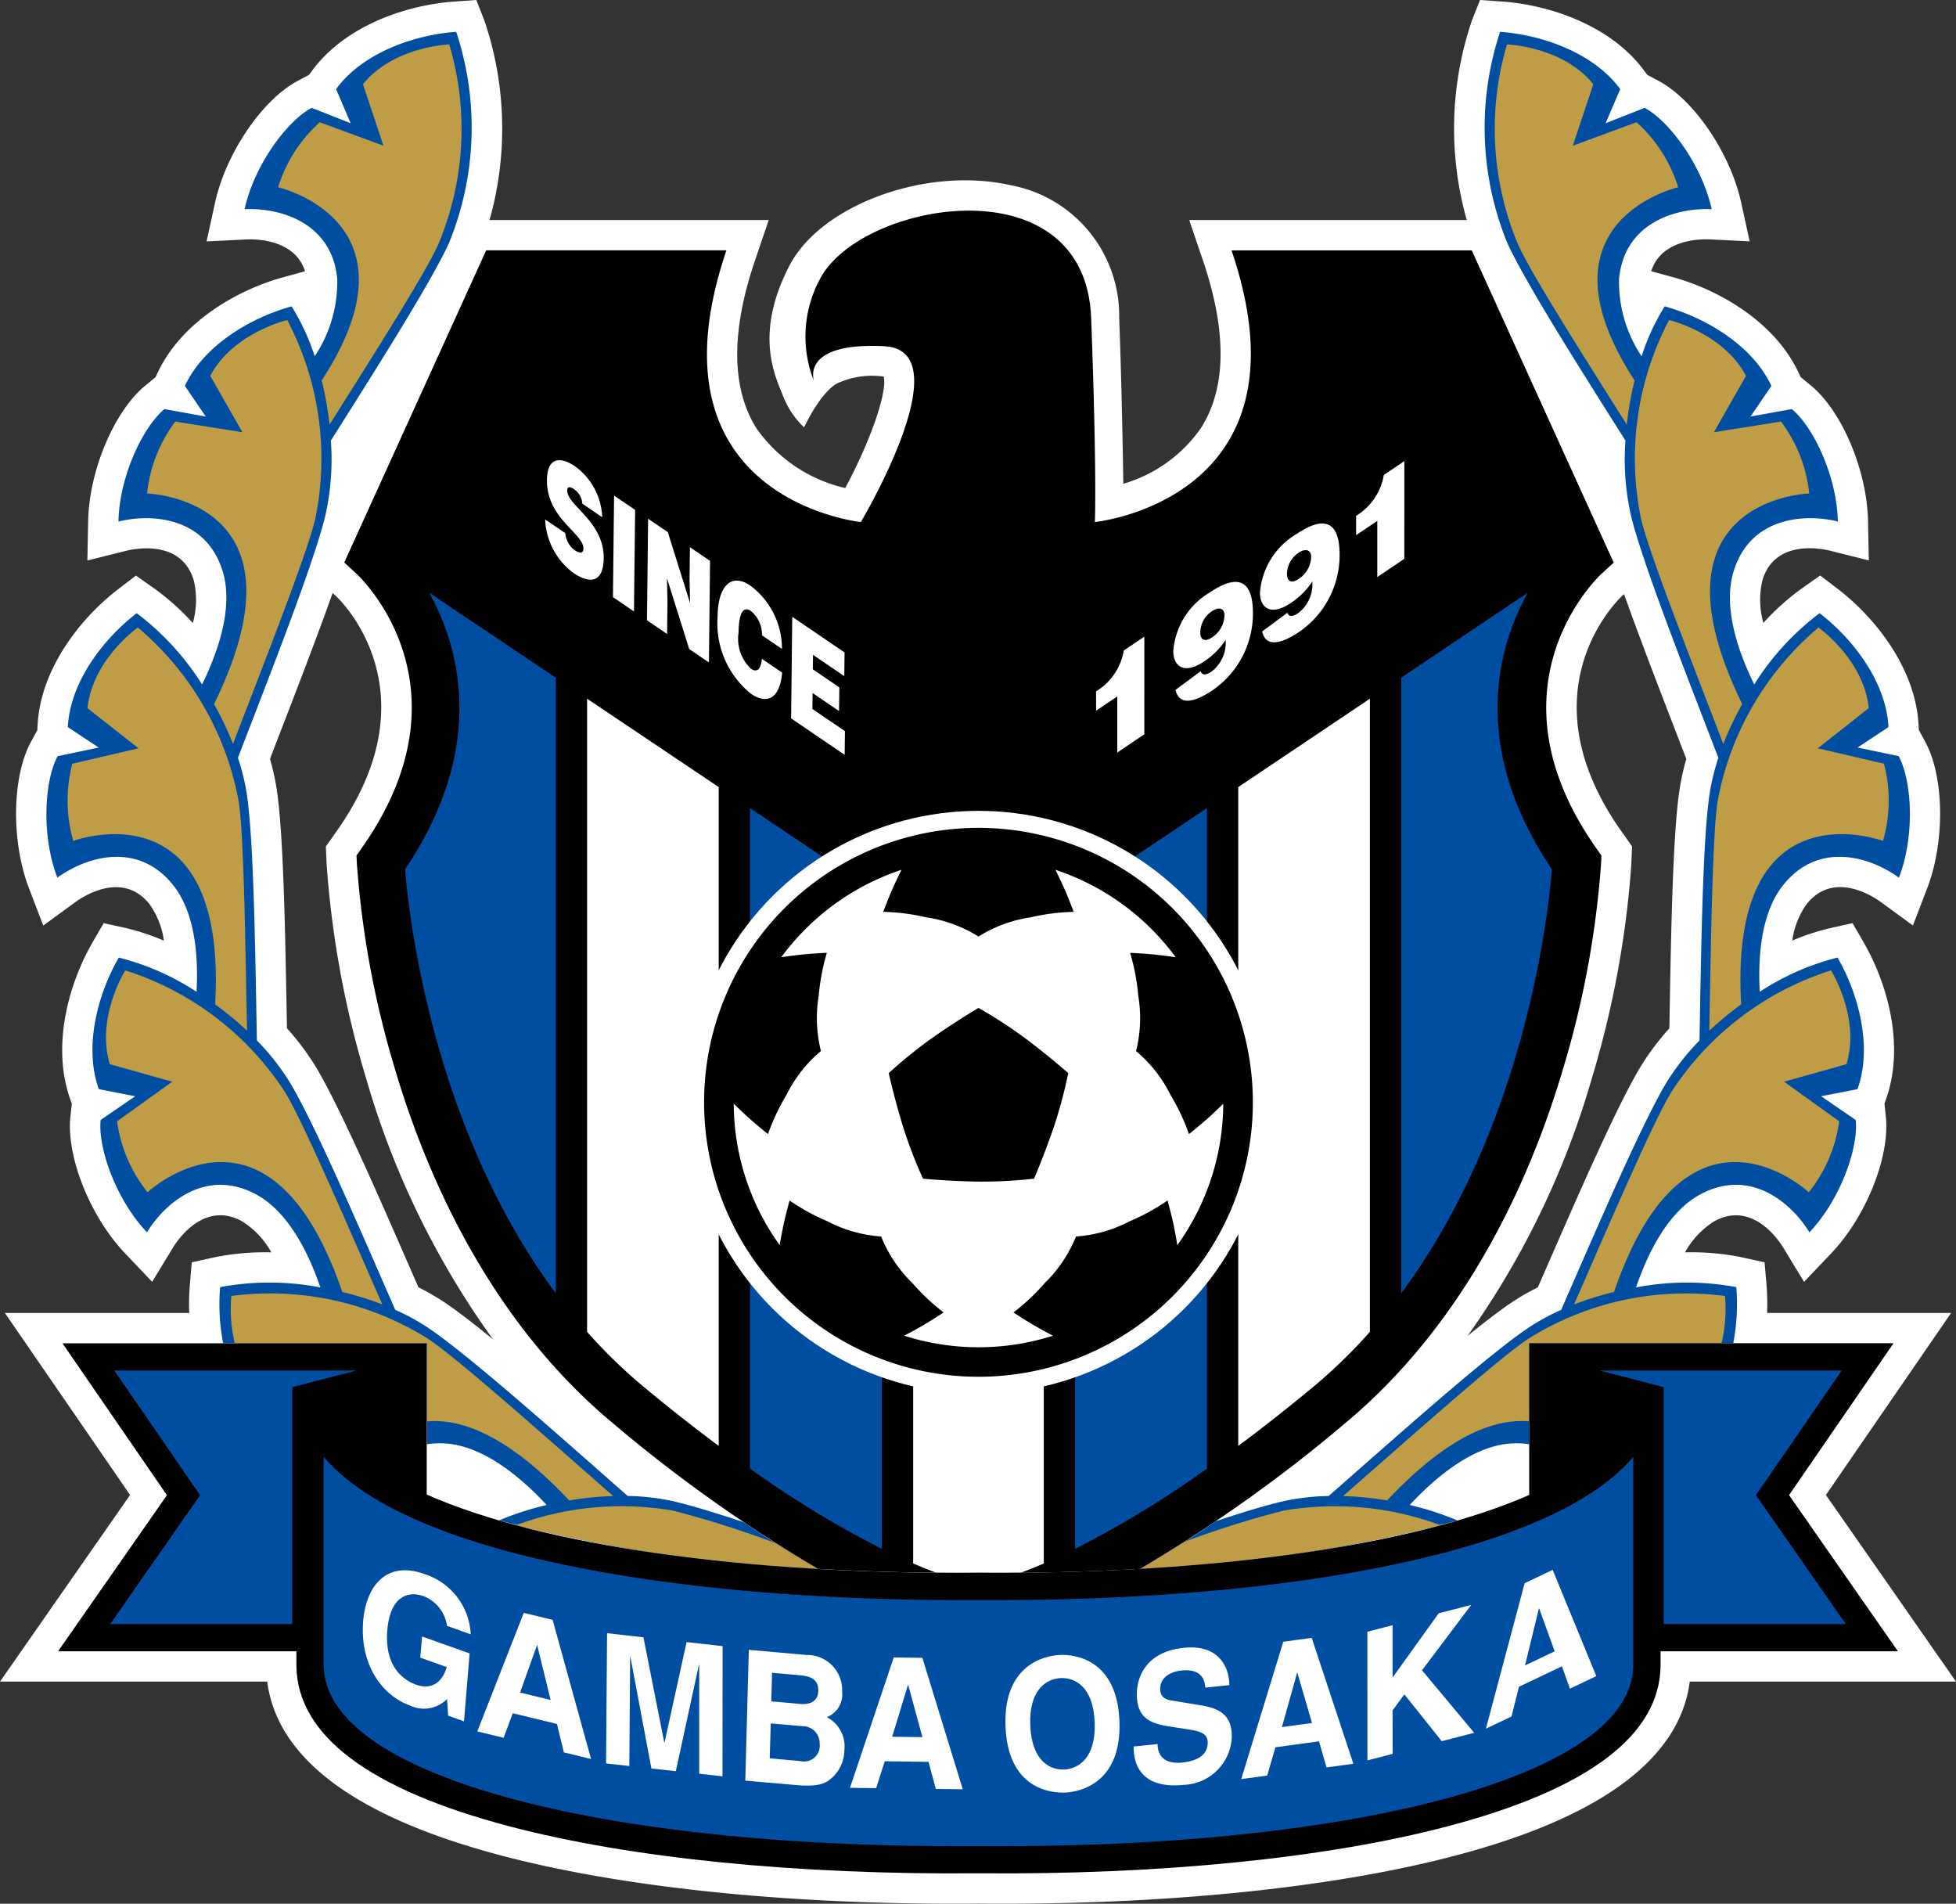
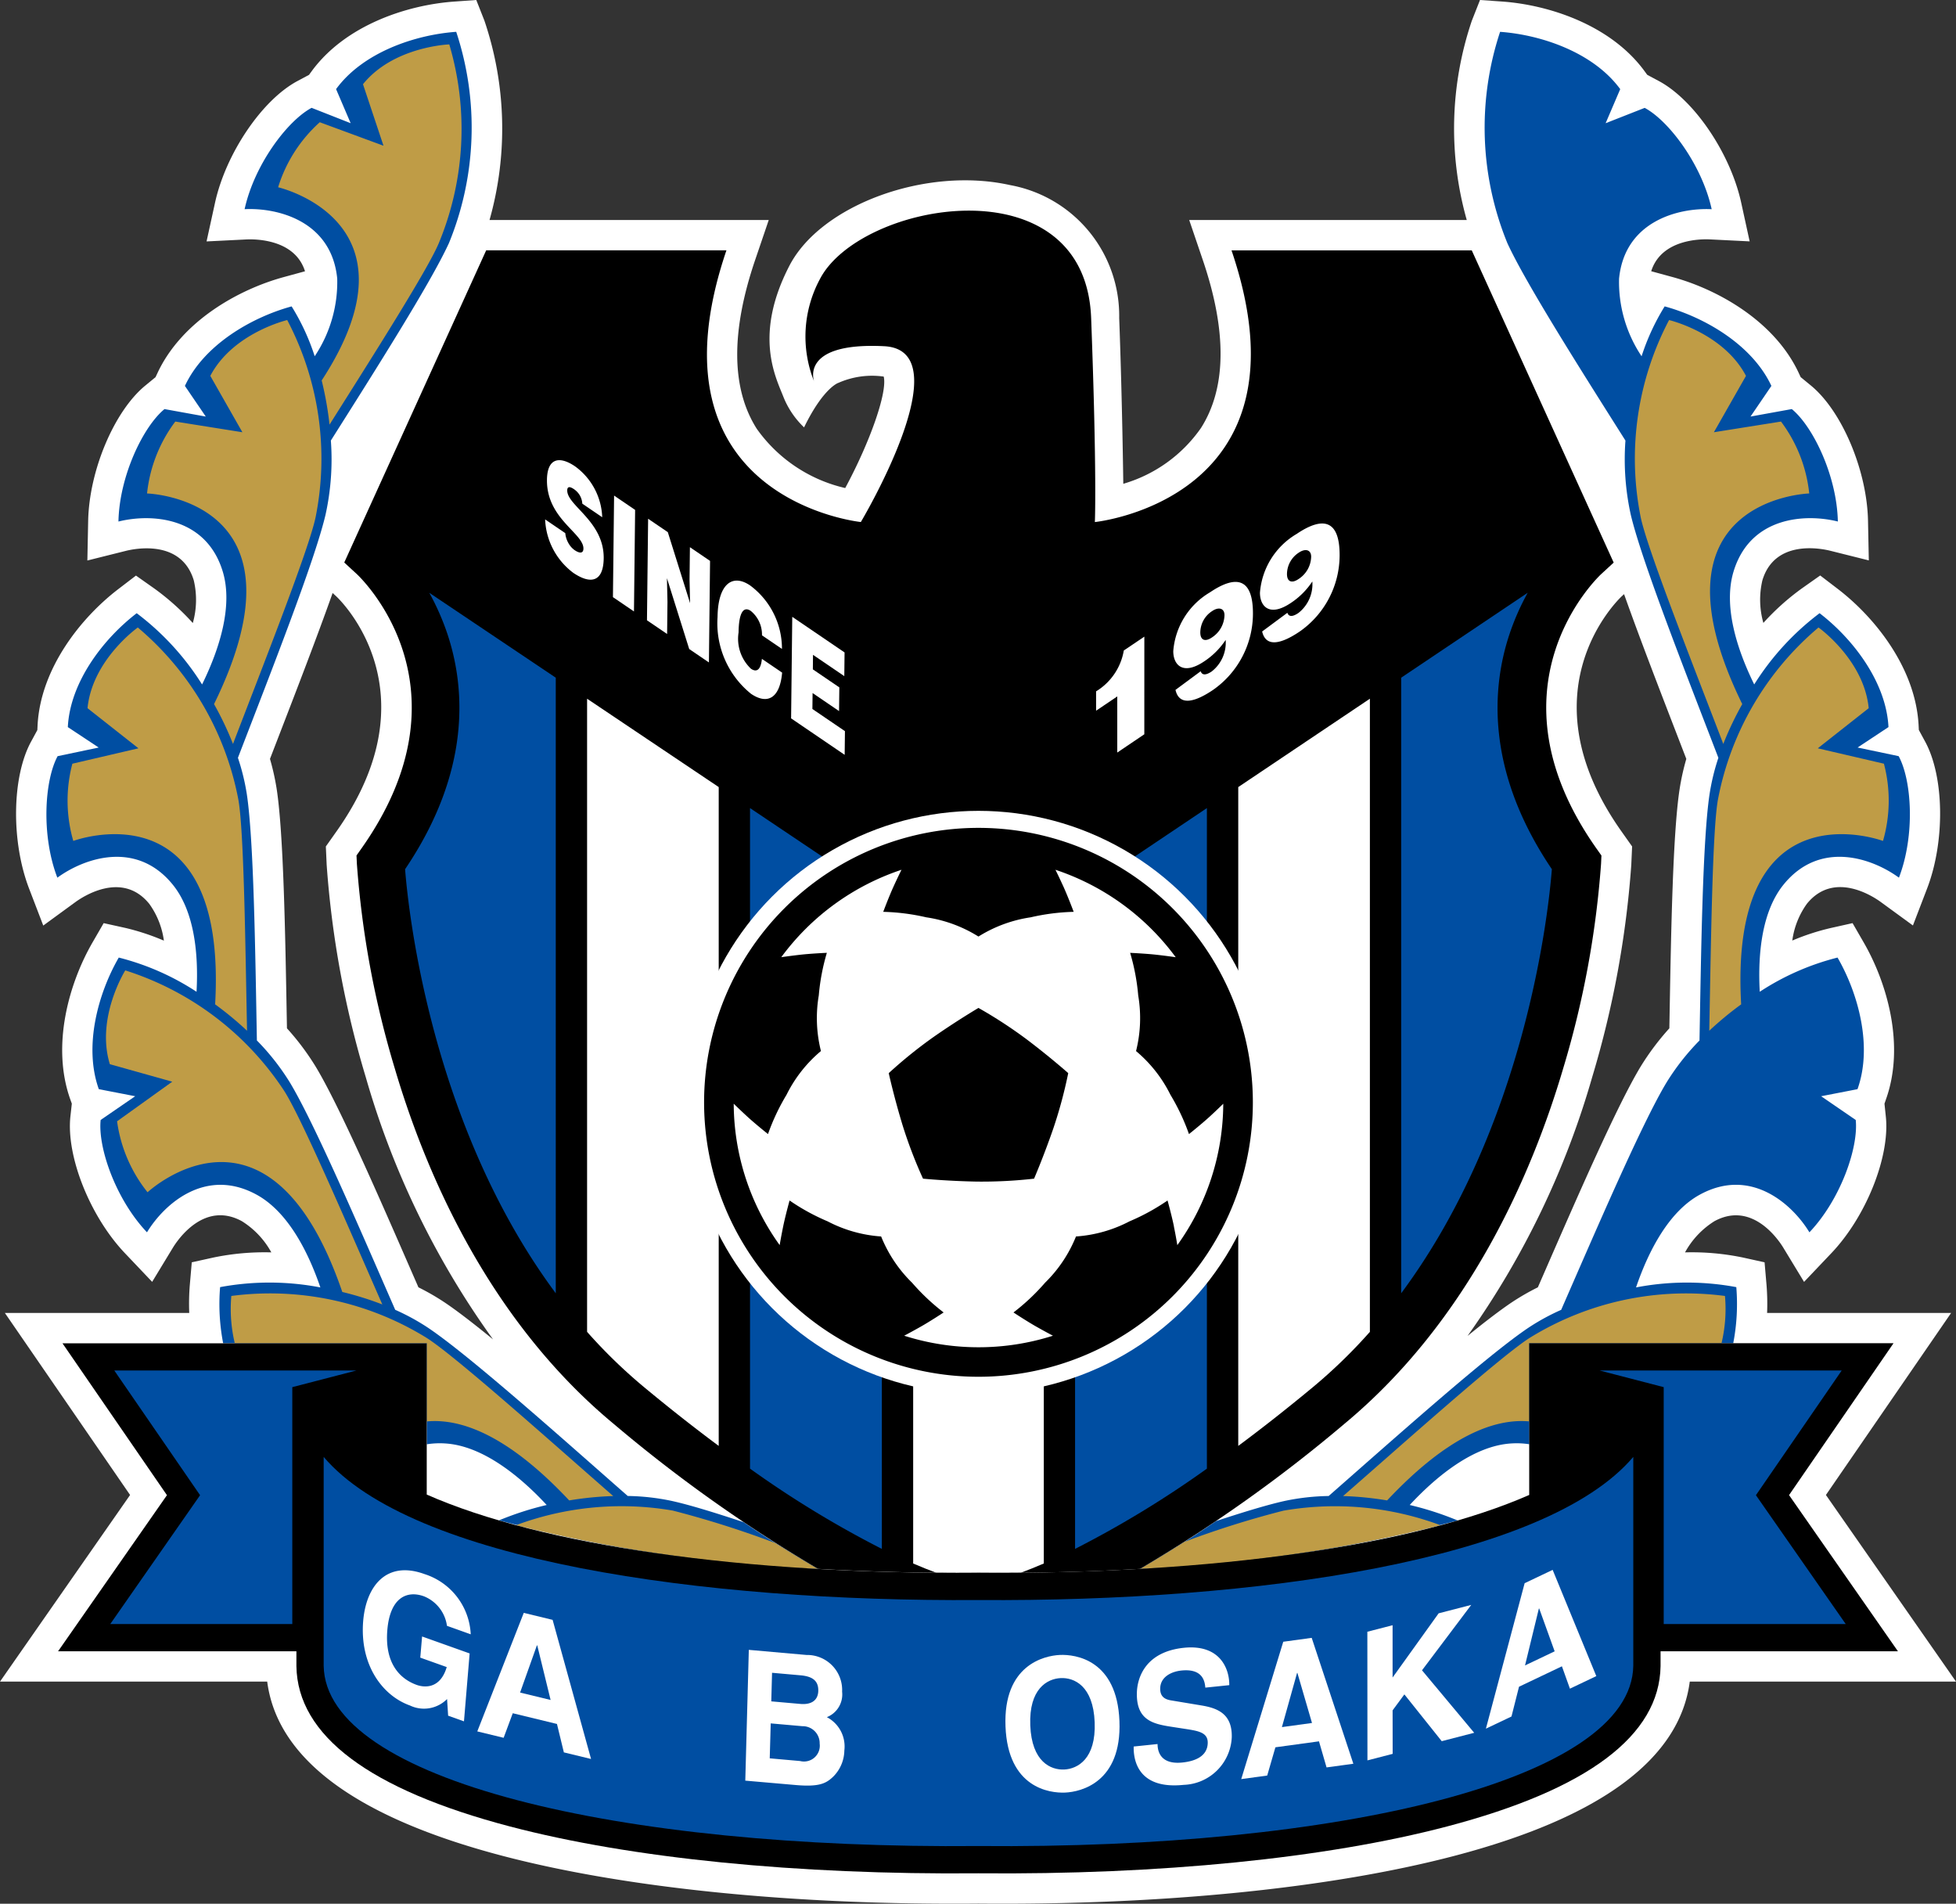
<svg xmlns="http://www.w3.org/2000/svg" viewBox="0 0 134.091 130.478">
  <rect x="0" y="0" width="134.091" height="130.478" fill="#333333" stroke="none" />
  <defs>
    <style>.cls-1{fill:#fff;}.cls-2{fill:#004ea2;}.cls-3{fill:#bf9c46;}</style>
  </defs>
  <title>g_osaka</title>
  <g id="レイヤー_2" data-name="レイヤー 2">
    <g id="マーク等">
      <path class="cls-1" d="M125.173,102.464l8.585-12.478H121.141a15.768,15.768,0,0,0-.042-1.949l-.131-1.52-1.49-.329a17.235,17.235,0,0,0-3.963-.352,5.8,5.8,0,0,1,2.018-2.139c2.587-1.405,4.4,1.286,4.732,1.84l1.41,2.322,1.871-1.969c2.381-2.5,4.022-6.609,3.736-9.345l-.094-.9.1-.292c1.324-3.7.08-7.983-1.524-10.759L127,63.27l-1.488.333a16.043,16.043,0,0,0-2.644.861,5.6,5.6,0,0,1,1-2.519c1.852-2.29,4.554-.5,5.077-.115l2.193,1.6.973-2.536c1.237-3.226,1.179-7.646-.134-10.063l-.434-.8-.015-.309c-.2-3.923-2.987-7.4-5.534-9.353l-1.212-.927-1.247.879a16.769,16.769,0,0,0-2.649,2.373,5.8,5.8,0,0,1-.066-2.925c.852-2.818,4.031-2.177,4.659-2.019l2.635.659-.055-2.716c-.069-3.455-1.789-7.527-3.916-9.271l-.7-.575-.131-.281c-1.66-3.561-5.557-5.732-8.651-6.577l-1.465-.4c.7-2.222,3.446-2.211,4.037-2.181l2.712.135-.58-2.654c-.739-3.375-3.217-7.036-5.642-8.334l-.8-.428-.183-.25c-2.319-3.17-6.564-4.544-9.763-4.772L101.46,0,100.9,1.419a23.039,23.039,0,0,0-.348,13.661H81.525l.933,2.745c1.664,4.894,1.62,8.767-.128,11.511a9.844,9.844,0,0,1-5.324,3.823s-.071-5.737-.281-11.366a9.106,9.106,0,0,0-7.474-9.106C63.5,11.4,56.28,14.03,54.115,18.216c-2.414,4.667-1,7.513-.431,8.929a5.9,5.9,0,0,0,1.438,2.147c1.329-2.73,2.361-3.059,2.348-3.049a5.7,5.7,0,0,1,3.112-.433c.263,1.067-.925,4.455-2.639,7.64a10.247,10.247,0,0,1-6.063-4.06c-1.749-2.749-1.787-6.64-.114-11.565L52.7,15.08H33.559A23.046,23.046,0,0,0,33.21,1.419L32.651,0,31.13.109c-3.2.228-7.444,1.6-9.764,4.772l-.183.25-.8.428c-2.425,1.3-4.9,4.959-5.642,8.334l-.581,2.654,2.713-.135c.59-.03,3.339-.041,4.036,2.181l-1.464.4c-3.094.845-6.992,3.016-8.651,6.577l-.132.281-.7.575C7.833,28.171,6.113,32.243,6.044,35.7l-.055,2.716,2.635-.659c.629-.158,3.808-.8,4.66,2.019a5.82,5.82,0,0,1-.066,2.925,16.818,16.818,0,0,0-2.65-2.373l-1.247-.879-1.211.927c-2.547,1.949-5.339,5.43-5.535,9.353l-.015.309-.434.8C.814,53.251.755,57.671,1.993,60.9l.973,2.536,2.192-1.6c.523-.383,3.226-2.175,5.077.115a5.588,5.588,0,0,1,1,2.519A16.034,16.034,0,0,0,8.6,63.6L7.107,63.27l-.763,1.321C4.739,67.367,3.5,71.652,4.819,75.35l.105.292-.1.9c-.285,2.736,1.356,6.84,3.736,9.345l1.871,1.969,1.41-2.322c.336-.554,2.145-3.245,4.733-1.84A5.819,5.819,0,0,1,18.6,85.836a17.244,17.244,0,0,0-3.964.352l-1.489.329-.132,1.52a15.768,15.768,0,0,0-.042,1.949H.333l8.585,12.478L0,115.255H18.318c.687,5.294,6.1,9.306,16.116,11.938,8.473,2.226,20.065,3.39,32.644,3.277,12.58.113,24.172-1.051,32.645-3.277,10.017-2.632,15.43-6.645,16.116-11.938h18.252ZM30.461,89.253a16.373,16.373,0,0,0-1.776-1.022l-.406-.93c-2.367-5.426-5.05-11.575-6.648-14.212a17.647,17.647,0,0,0-1.959-2.609l-.013-.718c-.106-5.919-.225-12.628-.69-15.676a16.654,16.654,0,0,0-.461-2.072l.559-1.449c1.287-3.332,2.677-6.932,3.736-9.922l.254.234c.268.251,6.78,6.533.015,16.1l-.323.457-.411.581.032.711.025.559a66.877,66.877,0,0,0,2.679,14.539A58.027,58.027,0,0,0,33.8,91.8C32.48,90.722,31.329,89.832,30.461,89.253Zm83.992-19.491-.013.718a17.656,17.656,0,0,0-1.96,2.609c-1.6,2.637-4.281,8.786-6.648,14.212l-.406.93a16.47,16.47,0,0,0-1.776,1.022c-.8.536-1.849,1.338-3.043,2.308a58.2,58.2,0,0,0,8.544-17.738,66.877,66.877,0,0,0,2.679-14.539l.025-.559.032-.711-.411-.581-.323-.457c-6.765-9.566-.253-15.848.027-16.111l.156-.143c1.055,2.974,2.433,6.54,3.708,9.843l.559,1.449a16.468,16.468,0,0,0-.46,2.072C114.677,57.134,114.558,63.843,114.453,69.762Z" />
      <path class="cls-2" d="M130.179,60.154c1.116-2.907.884-6.666-.019-8.328l-2.815-.592,2.117-1.4c-.156-3.121-2.483-6.092-4.723-7.806a18.263,18.263,0,0,0-4.481,4.882c-1.227-2.494-2.118-5.417-1.418-7.733,1.149-3.8,4.96-3.981,7.151-3.433-.062-3.113-1.694-6.508-3.157-7.707l-2.83.513,1.431-2.1c-1.32-2.832-4.595-4.708-7.316-5.451a15.5,15.5,0,0,0-1.582,3.419,9.159,9.159,0,0,1-1.544-5.322c.39-3.955,4.093-4.869,6.349-4.757-.666-3.041-2.926-6.054-4.593-6.946l-2.677,1.052,1-2.336c-1.846-2.522-5.422-3.726-8.235-3.927a20.882,20.882,0,0,0,.5,14.485c1.254,2.73,4.987,8.618,8.093,13.528a17.609,17.609,0,0,0,.371,5.11c.779,3.253,3.813,10.94,6,16.635a15.157,15.157,0,0,0-.6,2.461c-.484,3.172-.584,10.9-.694,16.913a16.288,16.288,0,0,0-2.246,2.854c-1.688,2.785-4.814,10.066-7.237,15.607a15.246,15.246,0,0,0-2.217,1.208c-2.821,1.882-9.119,7.514-13.723,11.551a15.642,15.642,0,0,0-2.966.328c-1.135.245-2.811.751-4.755,1.392-1.909,1.3-3.647,2.379-5.21,3.272a100.842,100.842,0,0,0,21.776-3.314,21.188,21.188,0,0,0-3.287-1.062c1.946-2.095,4.468-4.071,6.969-4.219a5.717,5.717,0,0,1,1.23.055l0-6.922H118.82a14.152,14.152,0,0,0,.21-3.846,18.473,18.473,0,0,0-6.874.02c.885-2.594,2.295-5.23,4.386-6.365,3.493-1.9,6.326.658,7.5,2.588,2.144-2.257,3.372-5.817,3.175-7.7l-2.372-1.627,2.493-.484c1.053-2.942.044-6.578-1.368-9.02a17.531,17.531,0,0,0-5.332,2.344c-.147-2.673.17-5.536,1.624-7.335C124.76,57.548,128.356,58.82,130.179,60.154Z" />
      <path class="cls-2" d="M46,102.86a15.632,15.632,0,0,0-2.966-.328c-4.6-4.037-10.9-9.669-13.723-11.551a15.246,15.246,0,0,0-2.217-1.208c-2.422-5.541-5.549-12.822-7.237-15.607a16.288,16.288,0,0,0-2.246-2.854C17.5,65.3,17.4,57.571,16.916,54.4a15.162,15.162,0,0,0-.605-2.461c2.191-5.695,5.226-13.382,6-16.635a17.574,17.574,0,0,0,.371-5.11c3.106-4.91,6.839-10.8,8.093-13.528a20.882,20.882,0,0,0,.5-14.485c-2.813.2-6.39,1.4-8.236,3.927l1,2.336L21.362,7.391c-1.667.892-3.927,3.9-4.593,6.946,2.256-.112,5.96.8,6.349,4.757a9.159,9.159,0,0,1-1.544,5.322A15.452,15.452,0,0,0,19.992,21c-2.721.743-6,2.619-7.316,5.451l1.431,2.1-2.83-.513c-1.463,1.2-3.094,4.594-3.157,7.707,2.191-.548,6-.371,7.152,3.433.7,2.316-.192,5.239-1.419,7.733a18.263,18.263,0,0,0-4.481-4.882c-2.24,1.714-4.567,4.685-4.722,7.806l2.116,1.4-2.815.592c-.9,1.662-1.135,5.421-.019,8.328,1.823-1.334,5.419-2.606,7.918.485,1.455,1.8,1.771,4.662,1.624,7.335A17.531,17.531,0,0,0,8.142,65.63c-1.411,2.442-2.421,6.078-1.368,9.02l2.494.484L6.9,76.761c-.2,1.881,1.031,5.441,3.176,7.7,1.172-1.93,4.005-4.484,7.5-2.588,2.091,1.135,3.5,3.771,4.386,6.365a18.467,18.467,0,0,0-6.873-.02,14.11,14.11,0,0,0,.209,3.846H29.258l0,6.925a5.707,5.707,0,0,1,1.251-.058c2.5.148,5.023,2.124,6.968,4.219a21.153,21.153,0,0,0-3.268,1.054,100.96,100.96,0,0,0,21.877,3.325c-1.535-.877-3.239-1.934-5.108-3.2C48.937,103.649,47.177,103.114,46,102.86Z" />
      <path class="cls-3" d="M16.331,54.755A20.405,20.405,0,0,0,9.447,43.007S6.326,45.221,6,48.538l3.491,2.75L4.961,52.343a9.924,9.924,0,0,0,.064,5.294s10.583-3.952,9.723,11.2a22.81,22.81,0,0,1,2.188,1.809C16.822,65.012,16.728,56.816,16.331,54.755Z" />
      <path class="cls-3" d="M19.451,74.719a20.4,20.4,0,0,0-10.863-8.21S6.555,69.751,7.53,72.938l4.279,1.2L8.026,76.852a9.924,9.924,0,0,0,2.089,4.864s8.341-7.784,13.351,6.834a21.922,21.922,0,0,1,2.744.855C23.939,84.238,20.627,76.5,19.451,74.719Z" />
      <path class="cls-3" d="M19.69,21.936s-3.724.875-5.273,3.826l2.2,3.863-4.6-.732a9.921,9.921,0,0,0-1.936,4.928s11.506.336,4.592,14.437a22.064,22.064,0,0,1,1.3,2.731c2.012-5.266,5.245-13.435,5.67-15.577A20.4,20.4,0,0,0,19.69,21.936Z" />
      <path class="cls-3" d="M30.8,3.043s-3.824.135-5.916,2.729L26.29,9.988l-4.368-1.61a9.914,9.914,0,0,0-2.856,4.458s10.118,2.311,2.987,13.239a23.586,23.586,0,0,1,.538,3.027c2.946-4.667,6.766-10.672,7.5-12.461A20.408,20.408,0,0,0,30.8,3.043Z" />
      <path class="cls-3" d="M29.256,97.423c2.381-.222,5.594.974,9.764,5.414a22.4,22.4,0,0,1,3.019-.3c-4.237-3.7-10.968-9.727-12.862-10.884a20.407,20.407,0,0,0-13.319-2.83,10.082,10.082,0,0,0,.237,3.239H29.258Z" />
      <path class="cls-3" d="M46.122,103.533a20.742,20.742,0,0,0-10.746,1,104.854,104.854,0,0,0,20.705,3q-1.382-.789-2.941-1.777A67.185,67.185,0,0,0,46.122,103.533Z" />
-       <path class="cls-3" d="M103.312,3.043s3.823.135,5.916,2.729l-1.406,4.216,4.368-1.61a9.923,9.923,0,0,1,2.856,4.458s-10.118,2.311-2.988,13.239a23.586,23.586,0,0,0-.538,3.027c-2.945-4.667-6.766-10.672-7.5-12.461A20.4,20.4,0,0,1,103.312,3.043Z" />
      <path class="cls-3" d="M114.421,21.936s3.724.875,5.273,3.826l-2.2,3.863,4.6-.732a9.921,9.921,0,0,1,1.936,4.928s-11.5.336-4.592,14.437a21.914,21.914,0,0,0-1.3,2.731c-2.013-5.266-5.245-13.435-5.67-15.577A20.4,20.4,0,0,1,114.421,21.936Z" />
      <path class="cls-3" d="M117.78,54.755a20.4,20.4,0,0,1,6.885-11.748s3.12,2.214,3.442,5.531l-3.491,2.75,4.534,1.055a9.924,9.924,0,0,1-.064,5.294s-10.583-3.952-9.723,11.2a22.675,22.675,0,0,0-2.187,1.809C117.289,65.012,117.383,56.816,117.78,54.755Z" />
-       <path class="cls-3" d="M114.66,74.719a20.407,20.407,0,0,1,10.863-8.21s2.033,3.242,1.058,6.429l-4.278,1.2,3.782,2.714A9.924,9.924,0,0,1,124,81.716s-8.34-7.784-13.351,6.834a21.922,21.922,0,0,0-2.744.855C110.172,84.238,113.485,76.5,114.66,74.719Z" />
      <path class="cls-3" d="M118.016,92.062a10.048,10.048,0,0,0,.237-3.239,20.407,20.407,0,0,0-13.319,2.83c-1.893,1.157-8.625,7.188-12.861,10.884a22.432,22.432,0,0,1,3.019.3c4.158-4.428,7.364-5.63,9.743-5.416l0-5.359Z" />
      <path class="cls-3" d="M98.756,104.538a20.739,20.739,0,0,0-10.767-1,64.352,64.352,0,0,0-6.767,2.128q-1.632,1.042-3.071,1.862A104.77,104.77,0,0,0,98.756,104.538Z" />
      <path d="M67.091,107.8c3.844.026,7.542-.068,11.056-.271a100.025,100.025,0,0,0,14.006-9.932c8.548-7.088,12.879-17.158,15.006-24.358a64.59,64.59,0,0,0,2.6-14.043l.025-.559-.323-.457c-7.8-11.032-.026-18.517.3-18.826l.863-.795-9.73-21.4H84.425c5.807,17.088-9.368,18.622-9.368,18.622s.148-3.237-.255-13.981S58.969,13.8,56.208,19.129a8.3,8.3,0,0,0-.4,7.01s-1.011-2.7,4.806-2.41c5.426.276-1.6,12.05-1.6,12.05S43.993,34.245,49.8,17.157H33.33L23.6,38.554l.863.795c.33.309,8.105,7.794.3,18.826l-.323.457.025.559a64.622,64.622,0,0,0,2.6,14.043c2.128,7.2,6.458,17.27,15.007,24.358a100.029,100.029,0,0,0,14.011,9.936C59.583,107.728,63.265,107.821,67.091,107.8Z" />
      <path class="cls-2" d="M30.676,43.464a16.98,16.98,0,0,0-1.248-2.836l8.672,5.82V88.639C29.572,77.163,28,62.516,27.77,59.574,32.337,52.82,31.887,47.1,30.676,43.464Z" />
      <path class="cls-2" d="M103.481,43.464a16.9,16.9,0,0,1,1.248-2.836l-8.673,5.82V88.639c8.528-11.476,10.1-26.123,10.33-29.065C101.819,52.82,102.269,47.1,103.481,43.464Z" />
      <path class="cls-2" d="M60.454,106.159a70.281,70.281,0,0,1-9.037-5.5V55.385l9.037,6.064Z" />
      <path class="cls-2" d="M73.7,106.159a70.281,70.281,0,0,0,9.037-5.5V55.385L73.7,61.449Z" />
      <path class="cls-1" d="M71.556,62.89l-4.486,3-4.469-3v44.27c.585.252,1.107.459,1.574.631q1.443.013,2.916,0,1.46.009,2.891,0c.466-.172.989-.379,1.574-.631Z" />
      <path class="cls-1" d="M44.158,95.077a35.593,35.593,0,0,1-3.911-3.794V47.889l9.024,6.056V99.1C47.673,97.914,45.969,96.579,44.158,95.077Z" />
      <path class="cls-1" d="M90,95.077a35.682,35.682,0,0,0,3.911-3.794V47.889l-9.024,6.056V99.1C86.484,97.914,88.188,96.579,90,95.077Z" />
      <circle class="cls-1" cx="67.078" cy="75.551" r="19.977" />
      <path d="M67.078,69.082s-1.42.833-3.084,1.994a31.351,31.351,0,0,0-3.068,2.476s.353,1.608.943,3.549a31.424,31.424,0,0,0,1.407,3.683s1.639.162,3.667.2a31.813,31.813,0,0,0,3.946-.2s.652-1.51,1.315-3.427a31.439,31.439,0,0,0,1.027-3.807S72,72.458,70.382,71.235A31.407,31.407,0,0,0,67.078,69.082Z" />
      <path d="M67.078,56.741a18.81,18.81,0,1,0,18.81,18.81A18.81,18.81,0,0,0,67.078,56.741Zm13.4,27.316c-.152-.743-.438-1.777-.438-1.777a14.7,14.7,0,0,1-2.608,1.429,9.272,9.272,0,0,1-3.669,1.037,9.285,9.285,0,0,1-2.12,3.169,14.676,14.676,0,0,1-2.165,2.039s.895.591,1.554.965c.637.361,1.119.612,1.152.629a16.826,16.826,0,0,1-10.2,0c.033-.017.515-.268,1.151-.629.66-.374,1.555-.965,1.555-.965a14.676,14.676,0,0,1-2.165-2.039,9.266,9.266,0,0,1-2.12-3.169,9.272,9.272,0,0,1-3.669-1.037,14.64,14.64,0,0,1-2.608-1.429s-.286,1.033-.438,1.777c-.141.688-.229,1.209-.241,1.281a16.7,16.7,0,0,1-3.15-9.692c.047.047.426.418.95.9.559.512,1.4,1.181,1.4,1.181a14.632,14.632,0,0,1,1.27-2.69,9.27,9.27,0,0,1,2.359-3,9.282,9.282,0,0,1-.148-3.81,14.6,14.6,0,0,1,.554-2.922s-1.072.047-1.825.132c-.709.081-1.236.158-1.3.167A16.822,16.822,0,0,1,61.8,59.613c-.024.048-.263.528-.56,1.183-.314.691-.691,1.7-.691,1.7a14.628,14.628,0,0,1,2.951.376,9.284,9.284,0,0,1,3.577,1.318,9.3,9.3,0,0,1,3.578-1.318,14.624,14.624,0,0,1,2.95-.376s-.376-1-.69-1.7c-.3-.655-.536-1.135-.56-1.183A16.824,16.824,0,0,1,80.6,65.607c-.06-.009-.587-.087-1.3-.167-.753-.085-1.825-.133-1.825-.133a14.6,14.6,0,0,1,.554,2.922,9.269,9.269,0,0,1-.149,3.81,9.278,9.278,0,0,1,2.36,3,14.649,14.649,0,0,1,1.269,2.69s.839-.669,1.4-1.18c.524-.48.9-.852.95-.9a16.7,16.7,0,0,1-3.15,9.692C80.7,85.267,80.614,84.746,80.474,84.057Z" />
      <path class="cls-1" d="M39.92,34.521a1.3,1.3,0,0,0-.2-.615,1.369,1.369,0,0,0-.371-.379c-.318-.216-.46-.167-.463.085-.012,1.044,2.525,2.117,2.5,4.649-.019,1.615-.877,1.82-2.086,1A4.816,4.816,0,0,1,37.371,35.6l1.381.94a1.692,1.692,0,0,0,.232.713,1.439,1.439,0,0,0,.407.452c.361.245.6.224.605-.105.012-1.054-2.526-2.049-2.5-4.707.016-1.479.832-1.675,1.931-.927a4.505,4.505,0,0,1,1.857,3.484Z" />
      <polygon class="cls-1" points="42.019 40.927 42.098 33.967 43.54 34.948 43.461 41.908 42.019 40.927" />
      <polygon class="cls-1" points="47.308 41.34 47.271 39.717 47.296 37.504 48.677 38.443 48.599 45.403 47.248 44.484 45.721 39.627 45.758 41.25 45.733 43.453 44.352 42.514 44.431 35.555 45.781 36.473 47.308 41.34" />
      <path class="cls-1" d="M52.237,43.544a2.09,2.09,0,0,0-.769-1.673c-.507-.345-.821.134-.836,1.477a2.826,2.826,0,0,0,.847,2.485c.464.316.69-.047.752-.676l1.387.943c-.148,1.711-.973,2.241-2.134,1.451a6.208,6.208,0,0,1-2.293-5.261c.026-2.252,1.007-3,2.235-2.162a5.391,5.391,0,0,1,2.18,4.347Z" />
      <polygon class="cls-1" points="54.233 49.236 54.312 42.277 57.898 44.717 57.88 46.341 55.735 44.882 55.724 45.877 57.539 47.112 57.52 48.736 55.706 47.501 55.693 48.593 57.924 50.111 57.905 51.735 54.233 49.236" />
-       <path class="cls-1" d="M96.272,38.3l-1.853,1.251V35.7l-1.453.98V35.354a4.078,4.078,0,0,0,1.9-2.8l1.408-.95Z" />
      <path class="cls-1" d="M78.447,50.327l-1.854,1.251V47.732l-1.452.98V47.384a4.078,4.078,0,0,0,1.9-2.8l1.408-.95Z" />
      <path class="cls-1" d="M82.312,46.006c.1.3.383.265.749.019a2.5,2.5,0,0,0,.962-2.166,5.171,5.171,0,0,1-1.47,1.47c-1.462.986-2.121.243-2.121-.7A5.135,5.135,0,0,1,82.945,40.6c1.826-1.233,2.949-.952,2.949,1.443a6.385,6.385,0,0,1-2.744,5.249c-1.176.794-2.3,1.149-2.566-.008Zm1.631-3.842c0-.477-.392-.587-.838-.286a1.762,1.762,0,0,0-.82,1.47c0,.524.321.663.785.35A1.871,1.871,0,0,0,83.943,42.164Z" />
      <path class="cls-1" d="M88.254,42c.1.3.383.265.748.019a2.5,2.5,0,0,0,.963-2.166,5.171,5.171,0,0,1-1.47,1.47c-1.462.986-2.121.243-2.121-.7a5.135,5.135,0,0,1,2.513-4.026c1.826-1.233,2.949-.952,2.949,1.443a6.385,6.385,0,0,1-2.744,5.249c-1.177.794-2.3,1.149-2.567-.008Zm1.631-3.842c0-.478-.392-.587-.838-.287a1.765,1.765,0,0,0-.82,1.471c0,.524.321.663.784.35A1.871,1.871,0,0,0,89.885,38.154Z" />
      <path d="M130.111,113.178l-7.465-10.706,7.162-10.41H104.833l0,10.4C97,105.9,83.323,107.906,67.091,107.8c-16.3.111-30.012-1.911-37.837-5.365l0-10.368H4.283l7.162,10.41L3.98,113.178H20.32v1.014c.07,4.759,5,8.458,14.641,10.992,8.305,2.182,19.71,3.322,32.117,3.209,12.407.113,23.813-1.027,32.117-3.209,9.646-2.534,14.572-6.233,14.642-10.992v-1.014Z" />
      <polygon class="cls-2" points="109.648 93.93 126.257 93.93 120.375 102.479 126.533 111.311 114.053 111.311 114.053 95.073 109.648 93.93" />
      <path class="cls-2" d="M67.078,109.664c18.987.129,38.857-2.7,44.89-9.81v14.311c-.115,7.859-20.248,12.585-44.89,12.359-24.641.226-44.774-4.5-44.889-12.359V99.854C28.222,106.961,48.092,109.793,67.078,109.664Z" />
      <polygon class="cls-2" points="24.443 93.93 7.834 93.93 13.716 102.479 7.558 111.311 20.038 111.311 20.038 95.073 24.443 93.93" />
      <path class="cls-1" d="M28.936,112.162l3.259,1.162-.388,4.654-1.086-.387-.073-1.141a2.23,2.23,0,0,1-2.542.443c-1.879-.669-3.46-2.769-3.208-5.8.2-2.357,1.566-4.16,4.194-3.211a4.554,4.554,0,0,1,3.178,4.131l-1.629-.581a2.553,2.553,0,0,0-1.587-2.027c-1.162-.415-2.311.092-2.5,2.3-.2,2.357.915,3.385,2.023,3.78.358.128,1.566.4,2.048-1.226l-1.814-.647Z" />
      <path class="cls-1" d="M34.526,119.106l-1.806-.438,3.186-8.124,1.978.479,2.635,9.535-1.864-.452-.473-1.948-3.03-.735Zm1.128-3.1,2.092.507-.915-3.741-.023-.005Z" />
-       <path class="cls-1" d="M49.528,121.747l-1.594-.179,0-7.457-.023,0-1.581,7.286-1.673-.187-1.436-7.626-.022,0-.056,7.457-1.594-.179.067-8.924,2.493.28,1.427,7.2.023,0,1.509-6.871,2.471.277Z" />
      <path class="cls-1" d="M51.334,113.079l3.954.35a2.4,2.4,0,0,1,2.442,2.517,1.675,1.675,0,0,1-1.047,1.746,2.263,2.263,0,0,1,1.2,2.283,2.586,2.586,0,0,1-.753,1.784c-.478.458-.928.731-2.594.583l-3.444-.3Zm1.434,7.435,2.085.185a1.083,1.083,0,0,0,1.338-1.195A1.165,1.165,0,0,0,55,118.31l-2.164-.191Zm.106-3.905,1.994.176c.669.06,1.209-.181,1.228-.892.02-.736-.45-1-1.22-1.07l-1.949-.173Z" />
-       <path class="cls-1" d="M60.061,122.557l-1.791-.024,3-8.934,1.961.026,2.77,9.01-1.847-.024-.5-1.856-3-.04Zm1.1-3.524,2.074.027-.97-3.562H62.24Z" />
      <path class="cls-1" d="M72.652,113.428c1.076-.051,3.926.327,4.09,4.533s-2.645,4.852-3.721,4.9-3.926-.326-4.09-4.533S71.577,113.479,72.652,113.428Zm.307,7.852c.917-.044,2.183-.73,2.085-3.238s-1.413-3.072-2.33-3.028-2.183.728-2.085,3.238S72.042,121.323,72.959,121.28Z" />
      <path class="cls-1" d="M79.355,119.534c0,.5.2,1.421,1.7,1.266.809-.083,1.715-.388,1.739-1.335.018-.7-.593-.821-1.453-.955l-.872-.134c-1.314-.2-2.582-.391-2.532-2.359.025-1,.56-2.8,3.216-3.079,2.507-.259,3.134,1.465,3.118,2.56l-1.642.17c-.035-.394-.148-1.326-1.641-1.172-.65.067-1.431.409-1.452,1.219-.018.7.5.792.843.844l1.981.33c1.109.183,2.122.575,2.082,2.182a3.418,3.418,0,0,1-3.3,3.261c-2.986.309-3.451-1.519-3.423-2.628Z" />
      <path class="cls-1" d="M86.872,121.693l-1.781.244,2.881-9.414,1.95-.267,2.855,8.628-1.837.252-.519-1.788-2.987.409Zm1.008-3.32,2.062-.283-1-3.43-.023,0Z" />
      <path class="cls-1" d="M95.472,120.207l-1.729.447-.006-8.817,1.73-.447,0,3.585,3.157-4.4,2.236-.578-3.376,4.483,3.577,4.283-2.225.575-2.561-3.206-.807,1.093Z" />
      <path class="cls-1" d="M103.618,117.646l-1.754.834,2.656-9.97,1.92-.913,2.993,7.281-1.809.861-.549-1.533-2.941,1.4Zm.928-3.5,2.031-.966-1.06-2.939-.023.011Z" />
    </g>
  </g>
</svg>